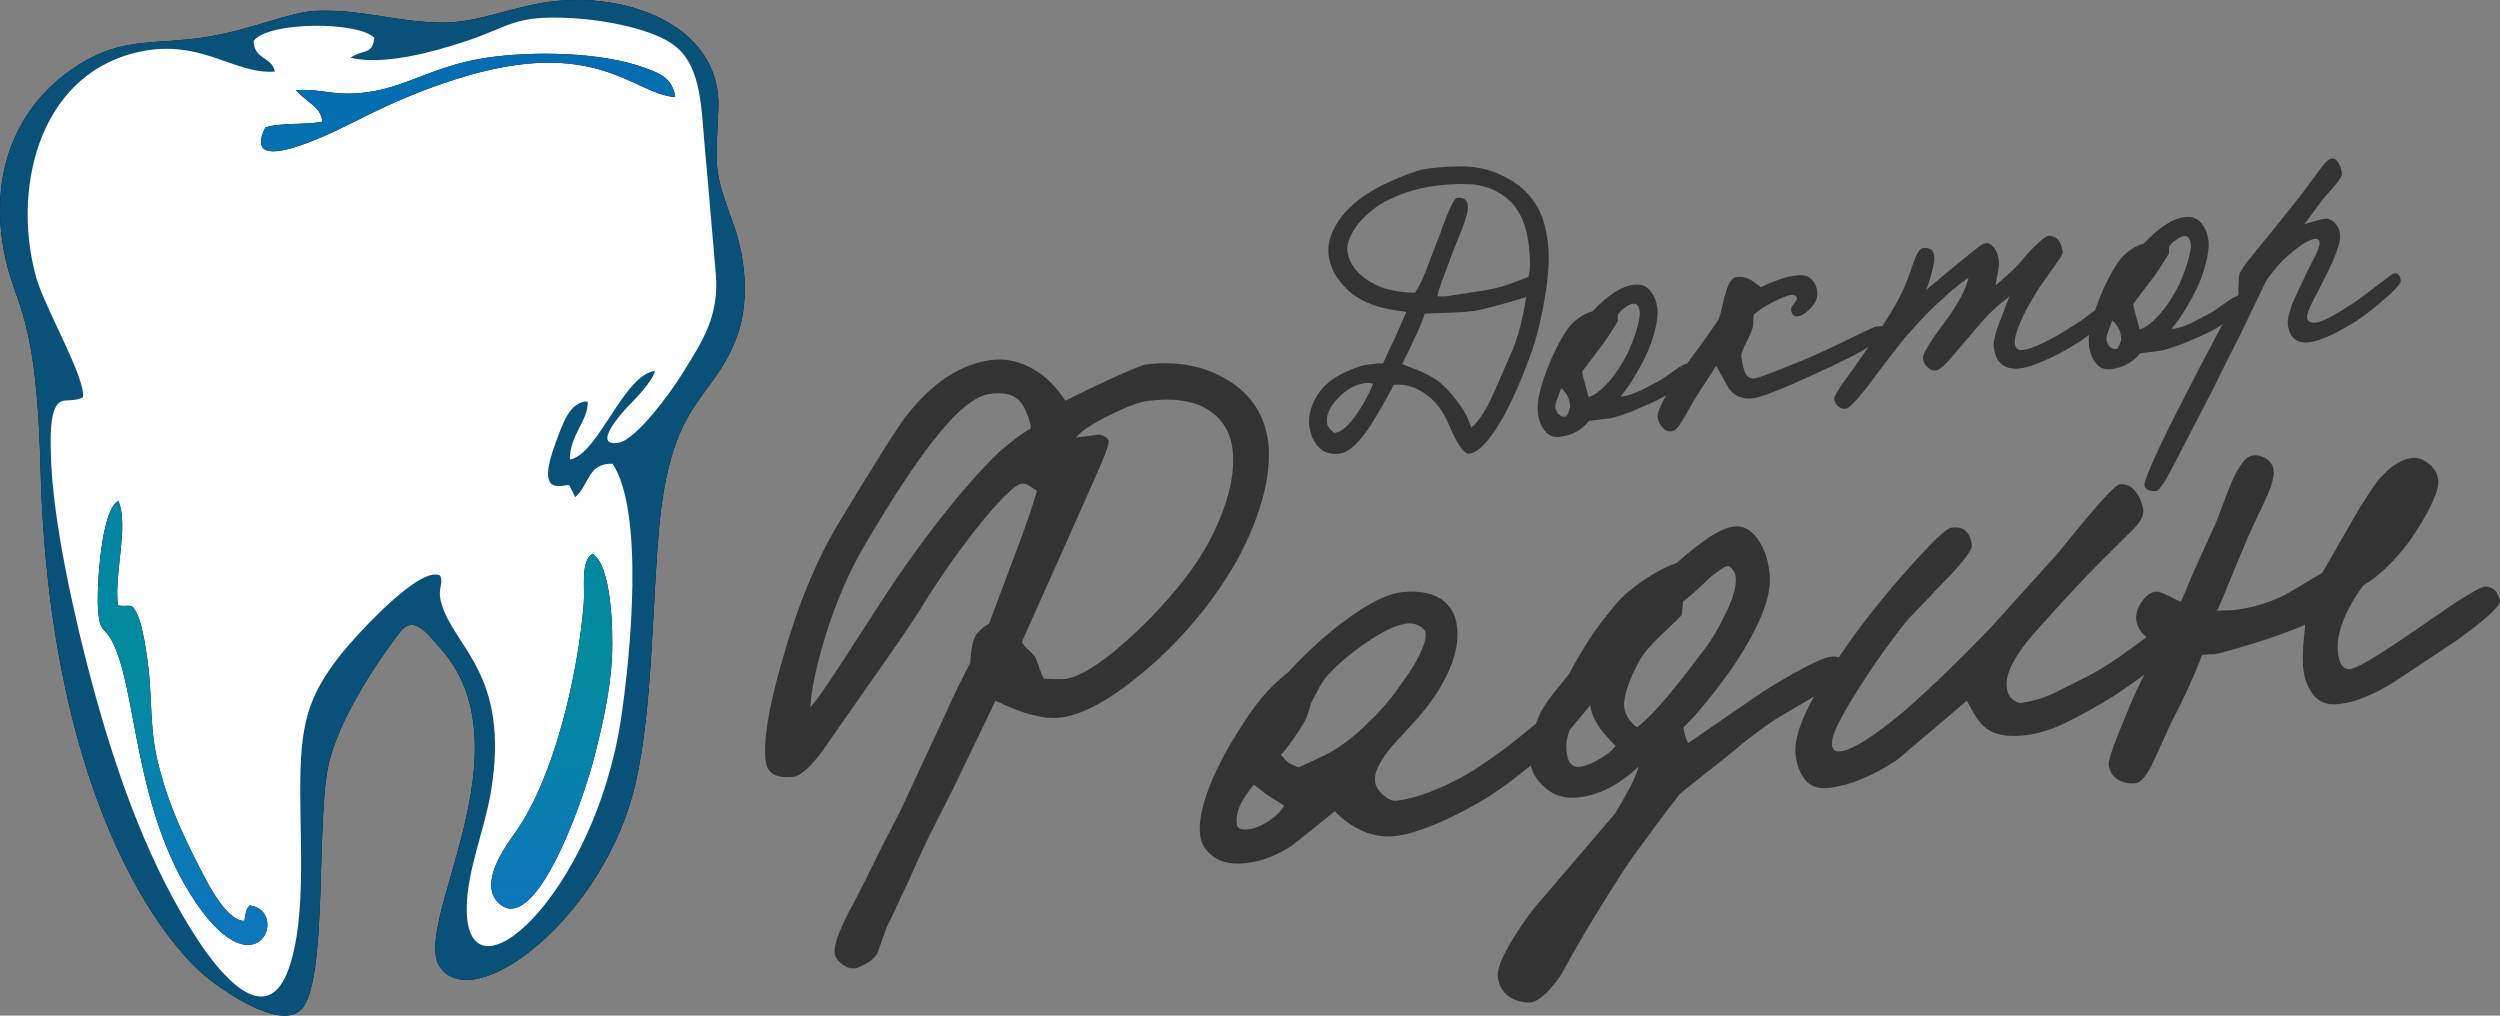
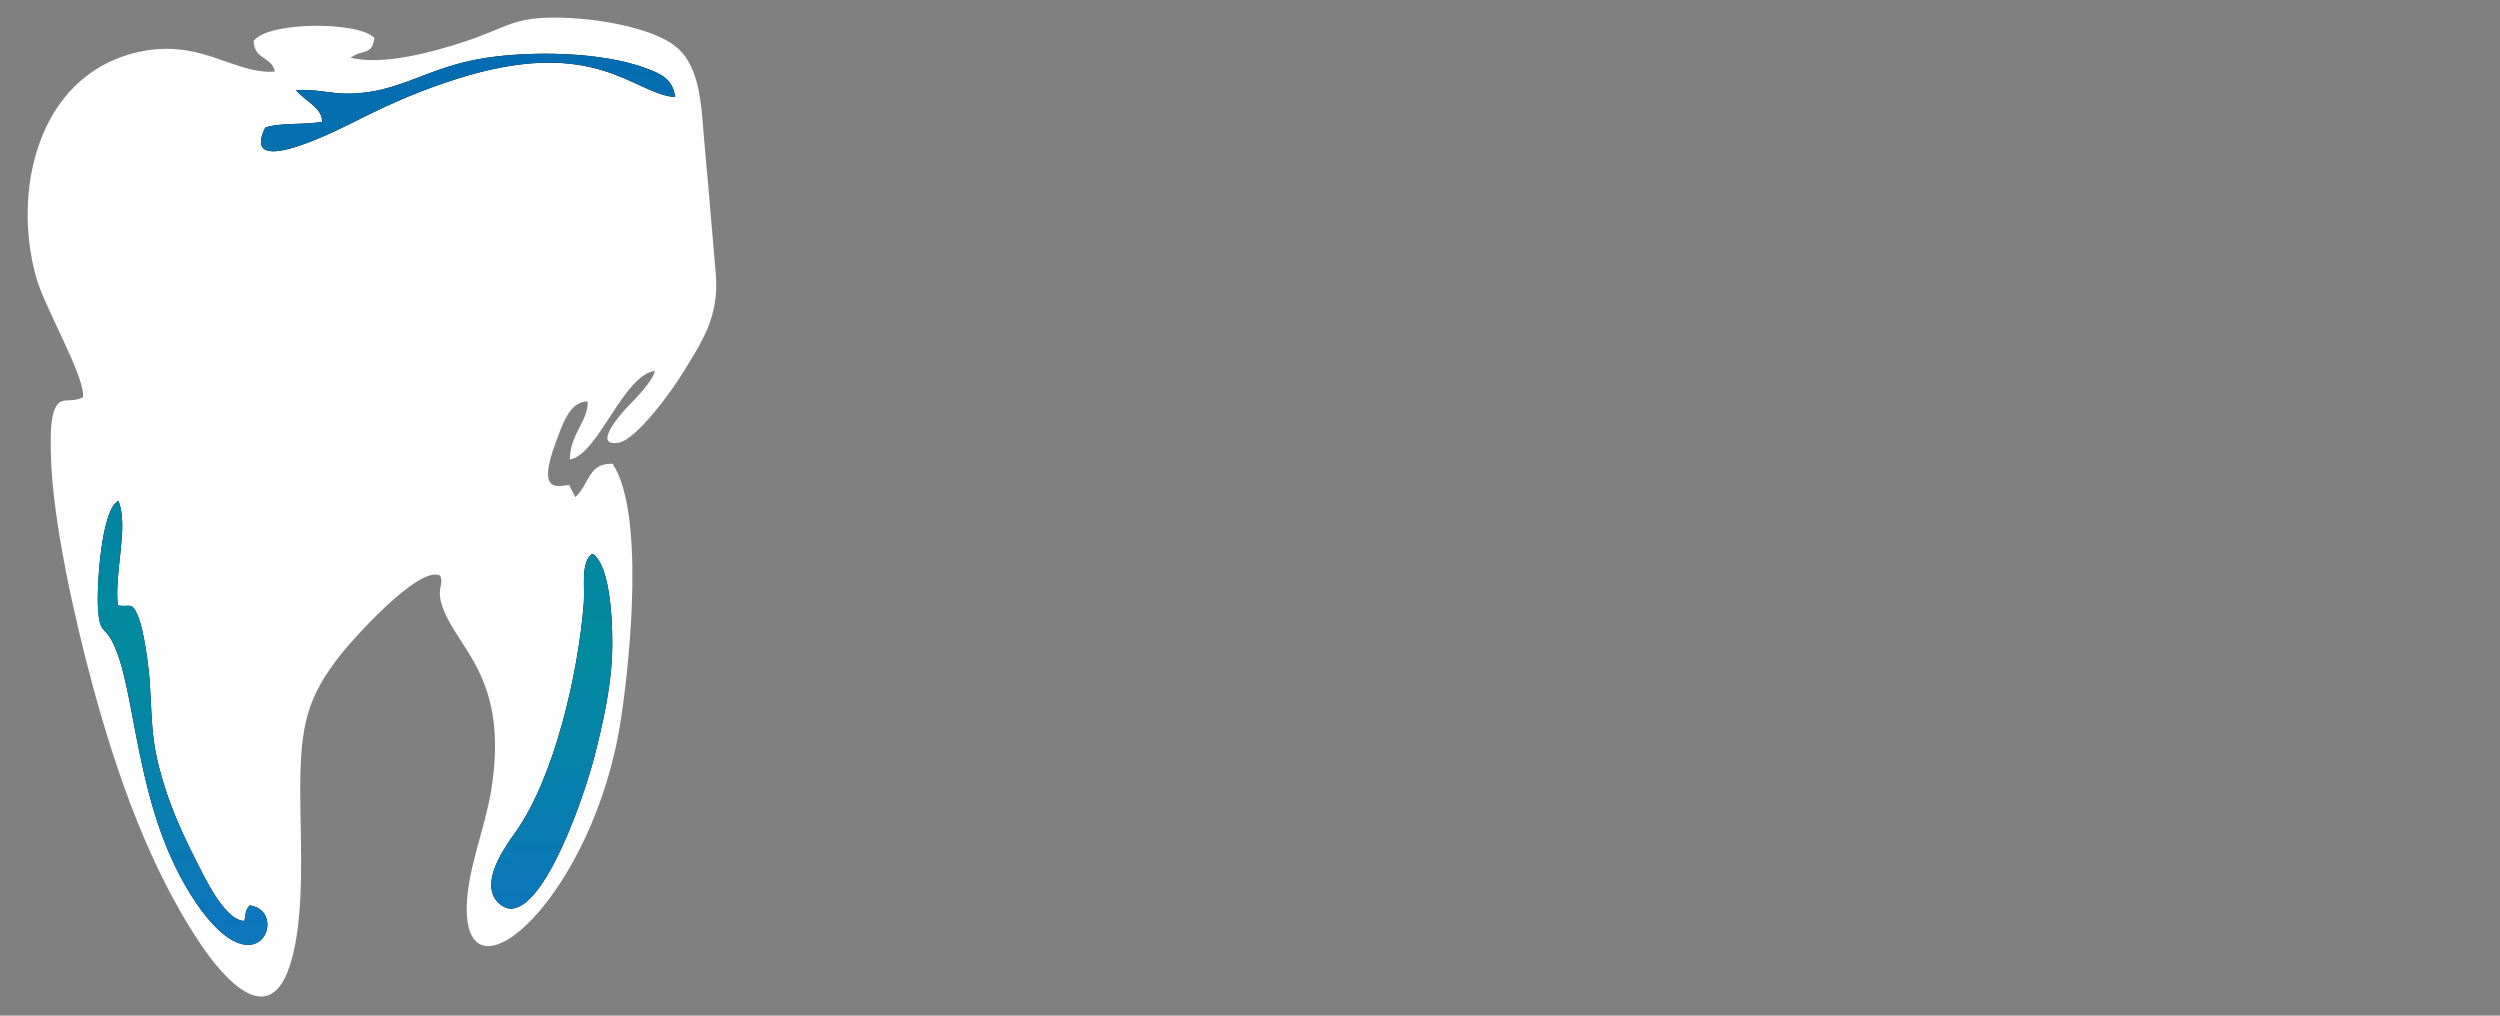
<svg xmlns="http://www.w3.org/2000/svg" xml:space="preserve" width="537.833mm" height="218.495mm" style="shape-rendering:geometricPrecision; text-rendering:geometricPrecision; image-rendering:optimizeQuality; fill-rule:evenodd; clip-rule:evenodd" viewBox="0 0 53783.3 21849.5">
  <rect x="0" y="0" width="53783.3" height="21849.5" fill="#808080" stroke="none" />
  <defs>
    <style type="text/css"> .fil2 {fill:none} .fil0 {fill:black} .fil1 {fill:#095178} .fil3 {fill:#FEFEFE} .fil5 {fill:#333333;fill-rule:nonzero} .fil4 {fill:url(#id2)} </style>
    <clipPath id="id0">
-       <path d="M11956.86 22.71c-918.9,91.56 -1639.94,480.35 -2489.96,464.05 -957.44,-18.35 -1739.39,-302.59 -2707.86,-250.87 -526.77,28.14 -1388.53,416.71 -2365.03,568.06 -925.56,143.46 -1638.07,13.94 -2460.78,451.23 -1205.42,640.68 -2134.17,1943.73 -1895.67,3841.77 192.98,1535.85 740.47,1245.72 834.97,4992.87 85.9,3407.3 752.36,6863.65 2292.42,9373.07 359.64,586.03 840.65,1213.89 1319.21,1592.83 305.66,242.05 1537.32,1121.06 1992.3,664.15 585,-587.45 315.77,-4071.94 594.49,-5281.52 217.55,-944.07 973.1,-2107.84 1533.23,-2841.42 303.92,-398.02 626.43,86.64 815.07,287.45 2056.67,2189.33 -593.22,6010.5 47.8,6923.55 741.24,1055.83 3571.24,-1087.07 4217.43,-4007.36 350.5,-1584.02 341.5,-3646.08 487.42,-5355.26 243.67,-2854.58 1123.35,-2775.57 1660.91,-4148.19 295.13,-753.56 220.55,-1714.15 -56.06,-2477.53 -430.09,-1186.9 -380.1,-1139.78 -323.07,-2481.76 72.02,-1694.81 -1785.87,-2485.58 -3496.82,-2315.12z" />
-     </clipPath>
+       </clipPath>
    <clipPath id="id1">
      <path d="M6365.94 1942.33c290.27,302.87 532.8,355.18 571.13,675 -378.54,76.97 -896.08,13.73 -1231.17,127.14 -576.77,1184.78 1748.02,-41.49 2085.72,-210.06 659.96,-329.46 1273.45,-595.56 2027.21,-835.03 2996.18,-951.95 3805.79,325.41 4707.36,389.68 -56.81,-383.44 -283.32,-493.26 -646.07,-626.41 -958.98,-352.02 -2452.15,-366.08 -3427.15,-217.35 -1278.72,195.09 -1851.15,762.77 -2963.06,768.91 -413.25,2.26 -724.6,-110.44 -1123.97,-71.88zm6378.94 9971.49c-257.76,157.56 -158.72,728.79 -186.67,1075.44 -121.04,1501.47 -626.15,3729.38 -1468.09,4914.04 -216.88,305.16 -652.16,909.68 -483.31,1350.15 50.05,130.52 209.42,288.04 371.37,293.49 742.59,24.99 1577.65,-2368.92 1810.22,-3272.87 174.91,-679.79 351.25,-1463.7 379.03,-2174.67 23.01,-588.1 -16.14,-1935.43 -422.55,-2185.58zm-7376.1 7564.5c-111.11,142.26 -66.75,159.12 -112.41,333.45 -424.23,-2.48 -866.25,-961.06 -1039.03,-1299.72 -266.73,-522.73 -521.77,-1076.24 -706.26,-1689.37 -258.68,-859.82 -231.3,-1189.71 -285.99,-2102.59 -19.98,-333.41 -123.72,-1185.05 -270.8,-1499.09 -132.76,-283.48 -146.53,-150.74 -418.88,-195.66 -82.45,-701.06 239.67,-1704.97 11.63,-2249.19 -371.15,182.14 -470.58,1855.96 -437.94,2334.58 34.04,499.2 130.88,367.91 292.47,664.15 559.07,1024.87 456.58,3663.7 1827.72,5664.13 1317.21,1921.71 2003.22,144.64 1139.49,39.31z" />
    </clipPath>
    <linearGradient id="id2" gradientUnits="userSpaceOnUse" x1="8699.5" y1="22858.84" x2="8194" y2="-1405.54">
      <stop offset="0" style="stop-opacity:1; stop-color:#1583C0" />
      <stop offset="0.133" style="stop-opacity:1; stop-color:#0D75BB" />
      <stop offset="0.361" style="stop-opacity:1; stop-color:#028B9E" />
      <stop offset="1" style="stop-opacity:1; stop-color:#0566B5" />
    </linearGradient>
  </defs>
  <g id="Слой_x0020_1">
    <g id="_2072099840320">
      <g>
-         <path class="fil0" d="M11956.86 22.71c-918.9,91.56 -1639.94,480.35 -2489.96,464.05 -957.44,-18.35 -1739.39,-302.59 -2707.86,-250.87 -526.77,28.14 -1388.53,416.71 -2365.03,568.06 -925.56,143.46 -1638.07,13.94 -2460.78,451.23 -1205.42,640.68 -2134.17,1943.73 -1895.67,3841.77 192.98,1535.85 740.47,1245.72 834.97,4992.87 85.9,3407.3 752.36,6863.65 2292.42,9373.07 359.64,586.03 840.65,1213.89 1319.21,1592.83 305.66,242.05 1537.32,1121.06 1992.3,664.15 585,-587.45 315.77,-4071.94 594.49,-5281.52 217.55,-944.07 973.1,-2107.84 1533.23,-2841.42 303.92,-398.02 626.43,86.64 815.07,287.45 2056.67,2189.33 -593.22,6010.5 47.8,6923.55 741.24,1055.83 3571.24,-1087.07 4217.43,-4007.36 350.5,-1584.02 341.5,-3646.08 487.42,-5355.26 243.67,-2854.58 1123.35,-2775.57 1660.91,-4148.19 295.13,-753.56 220.55,-1714.15 -56.06,-2477.53 -430.09,-1186.9 -380.1,-1139.78 -323.07,-2481.76 72.02,-1694.81 -1785.87,-2485.58 -3496.82,-2315.12z" />
+         <path class="fil0" d="M11956.86 22.71z" />
        <g style="clip-path:url(#id0)">
          <g>
            <circle class="fil1" cx="8446.77" cy="10726.66" r="12134.84" />
          </g>
        </g>
-         <path class="fil2" d="M11956.86 22.71c-918.9,91.56 -1639.94,480.35 -2489.96,464.05 -957.44,-18.35 -1739.39,-302.59 -2707.86,-250.87 -526.77,28.14 -1388.53,416.71 -2365.03,568.06 -925.56,143.46 -1638.07,13.94 -2460.78,451.23 -1205.42,640.68 -2134.17,1943.73 -1895.67,3841.77 192.98,1535.85 740.47,1245.72 834.97,4992.87 85.9,3407.3 752.36,6863.65 2292.42,9373.07 359.64,586.03 840.65,1213.89 1319.21,1592.83 305.66,242.05 1537.32,1121.06 1992.3,664.15 585,-587.45 315.77,-4071.94 594.49,-5281.52 217.55,-944.07 973.1,-2107.84 1533.23,-2841.42 303.92,-398.02 626.43,86.64 815.07,287.45 2056.67,2189.33 -593.22,6010.5 47.8,6923.55 741.24,1055.83 3571.24,-1087.07 4217.43,-4007.36 350.5,-1584.02 341.5,-3646.08 487.42,-5355.26 243.67,-2854.58 1123.35,-2775.57 1660.91,-4148.19 295.13,-753.56 220.55,-1714.15 -56.06,-2477.53 -430.09,-1186.9 -380.1,-1139.78 -323.07,-2481.76 72.02,-1694.81 -1785.87,-2485.58 -3496.82,-2315.12z" />
        <path class="fil3" d="M7540.67 1241.06c269.83,-188.85 466.7,-43.96 513.19,-425.23 -332.86,-357.82 -2282.53,-359.37 -2597.41,64.46 10.06,410.97 390,329.44 456.36,659.7 -899.86,68.32 -1627.92,-766.05 -3048.96,-393.35 -2047.74,537.09 -2608.37,2949.02 -2084.22,4826.2 180.59,646.8 1062.83,2149.67 1004.91,2574.54 -301.26,148.32 -503.26,-66.11 -627.65,309.17 -79.9,241.12 -68.2,651.72 -62.38,922.81 30.56,1425.62 530.4,3601.22 888.89,4930.72 557.48,2067.44 1263.46,3979.59 2280.4,5523.91 382.23,580.47 1483.23,2072.43 1976.62,522.52 327.27,-1028 222.3,-2553.19 218.62,-3694.31 -4.78,-1471.24 146.59,-2066.77 889.75,-3003.84 224.72,-283.34 1660.78,-1904.24 2119.5,-1676.55 82.11,192.35 -66.29,259.25 25.8,591.09 264.86,954.27 1486.57,1524.38 1069.87,4047.04 -135.61,821 -509.59,1690.93 -522.83,2487.63 -37.11,2230.94 2748.98,-234.46 3321.8,-4062.15 202.97,-1356.3 500.96,-4428.41 -183.44,-5468.7 -535.93,-12.8 -480.86,420.47 -804.13,717.64l-130.91 -258.78c-178.37,-3.93 -729.05,252.66 -286.04,-922.95 138.25,-366.9 288.69,-875.65 683.64,-877.12 21.06,415.31 -381.97,702.55 -382.99,1251.2 616.5,-111.54 1148.39,-1816.36 1827.84,-1907.25 -29.5,211.45 -464.74,651.44 -591.66,778.74 -73.92,74.16 -789.28,858.66 -193.63,767.25 388.22,-59.58 1152.86,-1118.83 1385.17,-1500.17 391.31,-642.34 796.91,-1195.12 710.52,-2151.57 -79.65,-881.87 -144.31,-1743.85 -227.79,-2620.41 -84.17,-883.69 -64.09,-1781.84 -625.42,-2246.46 -466.33,-385.98 -1552.23,-580.83 -2247.59,-617.17 -1256.79,-65.68 -1287.13,170.99 -2296.14,503.8 -651.1,214.74 -1747.88,524.67 -2459.69,347.59z" />
        <path class="fil0" d="M6365.94 1942.33c290.27,302.87 532.8,355.18 571.13,675 -378.54,76.97 -896.08,13.73 -1231.17,127.14 -576.77,1184.78 1748.02,-41.49 2085.72,-210.06 659.96,-329.46 1273.45,-595.56 2027.21,-835.03 2996.18,-951.95 3805.79,325.41 4707.36,389.68 -56.81,-383.44 -283.32,-493.26 -646.07,-626.41 -958.98,-352.02 -2452.15,-366.08 -3427.15,-217.35 -1278.72,195.09 -1851.15,762.77 -2963.06,768.91 -413.25,2.26 -724.6,-110.44 -1123.97,-71.88zm6378.94 9971.49c-257.76,157.56 -158.72,728.79 -186.67,1075.44 -121.04,1501.47 -626.15,3729.38 -1468.09,4914.04 -216.88,305.16 -652.16,909.68 -483.31,1350.15 50.05,130.52 209.42,288.04 371.37,293.49 742.59,24.99 1577.65,-2368.92 1810.22,-3272.87 174.91,-679.79 351.25,-1463.7 379.03,-2174.67 23.01,-588.1 -16.14,-1935.43 -422.55,-2185.58zm-7376.1 7564.5c-111.11,142.26 -66.75,159.12 -112.41,333.45 -424.23,-2.48 -866.25,-961.06 -1039.03,-1299.72 -266.73,-522.73 -521.77,-1076.24 -706.26,-1689.37 -258.68,-859.82 -231.3,-1189.71 -285.99,-2102.59 -19.98,-333.41 -123.72,-1185.05 -270.8,-1499.09 -132.76,-283.48 -146.53,-150.74 -418.88,-195.66 -82.45,-701.06 239.67,-1704.97 11.63,-2249.19 -371.15,182.14 -470.58,1855.96 -437.94,2334.58 34.04,499.2 130.88,367.91 292.47,664.15 559.07,1024.87 456.58,3663.7 1827.72,5664.13 1317.21,1921.71 2003.22,144.64 1139.49,39.31z" />
        <g style="clip-path:url(#id1)">
          <g>
            <circle class="fil4" cx="8446.77" cy="10726.66" r="12134.84" />
          </g>
        </g>
        <path class="fil2" d="M6365.94 1942.33c290.27,302.87 532.8,355.18 571.13,675 -378.54,76.97 -896.08,13.73 -1231.17,127.14 -576.77,1184.78 1748.02,-41.49 2085.72,-210.06 659.96,-329.46 1273.45,-595.56 2027.21,-835.03 2996.18,-951.95 3805.79,325.41 4707.36,389.68 -56.81,-383.44 -283.32,-493.26 -646.07,-626.41 -958.98,-352.02 -2452.15,-366.08 -3427.15,-217.35 -1278.72,195.09 -1851.15,762.77 -2963.06,768.91 -413.25,2.26 -724.6,-110.44 -1123.97,-71.88zm6378.94 9971.49c-257.76,157.56 -158.72,728.79 -186.67,1075.44 -121.04,1501.47 -626.15,3729.38 -1468.09,4914.04 -216.88,305.16 -652.16,909.68 -483.31,1350.15 50.05,130.52 209.42,288.04 371.37,293.49 742.59,24.99 1577.65,-2368.92 1810.22,-3272.87 174.91,-679.79 351.25,-1463.7 379.03,-2174.67 23.01,-588.1 -16.14,-1935.43 -422.55,-2185.58zm-7376.1 7564.5c-111.11,142.26 -66.75,159.12 -112.41,333.45 -424.23,-2.48 -866.25,-961.06 -1039.03,-1299.72 -266.73,-522.73 -521.77,-1076.24 -706.26,-1689.37 -258.68,-859.82 -231.3,-1189.71 -285.99,-2102.59 -19.98,-333.41 -123.72,-1185.05 -270.8,-1499.09 -132.76,-283.48 -146.53,-150.74 -418.88,-195.66 -82.45,-701.06 239.67,-1704.97 11.63,-2249.19 -371.15,182.14 -470.58,1855.96 -437.94,2334.58 34.04,499.2 130.88,367.91 292.47,664.15 559.07,1024.87 456.58,3663.7 1827.72,5664.13 1317.21,1921.71 2003.22,144.64 1139.49,39.31z" />
      </g>
-       <path class="fil5" d="M27286.45 9533.9c35.38,373.62 -9.13,780.67 -133.54,1221.15 -124.39,440.46 -309.22,880.49 -554.45,1320.06 -245.25,439.57 -546.7,870.28 -904.35,1292.16 -357.66,421.87 -746.25,805.54 -1165.78,1151.02 -677.2,555.6 -1248.52,861.98 -1713.94,919.12 -351.66,43.18 -818,-78.04 -1399.01,-363.66 -141.54,300.85 -271.06,571.34 -388.55,811.49 -117.51,240.16 -226.24,466.11 -326.23,677.87 -99.99,211.75 -198.66,412.85 -296.01,603.28 -97.36,190.43 -196.66,386.35 -297.91,587.77 -119.41,224.64 -306.4,625.55 -561,1202.75 -109.05,223.37 -200.6,418.34 -274.64,584.92 -74.04,166.57 -137,295.04 -188.91,385.39l-210.67 592.81c-62.24,91.64 -147.72,165.12 -256.4,220.46 -108.7,55.34 -178.56,84.92 -209.59,88.73 -103.42,12.7 -201.59,-17.24 -294.49,-89.83 -92.91,-72.58 -144.44,-150.24 -154.6,-232.98 -12.7,-103.44 19.28,-249.1 95.95,-436.99 76.67,-187.89 170.81,-383.18 282.4,-585.87 42.83,-78.74 112.92,-213.34 210.28,-403.77 97.35,-190.43 221.34,-441.88 371.95,-754.34l457.56 -890.84 971.99 -2087.88c81.85,-188.53 166.91,-372.2 255.19,-551.03 88.28,-178.81 179.15,-357.95 272.6,-537.41 13.62,-316.64 61.57,-524.62 143.87,-623.98 82.29,-99.33 168.06,-170.24 257.35,-212.69l557.73 -1485.83c135.19,-352.57 241.16,-643.79 317.93,-873.69 76.75,-229.9 129.47,-399.11 158.14,-507.61 -56.79,-35.03 -113.59,-70.05 -170.38,-105.07 -56.79,-35.02 -111.05,-49.37 -162.77,-43.01 -124.11,15.24 -387.68,262.83 -790.69,742.76 -191.81,233.53 -388.83,488.7 -591.07,765.5 -202.23,276.8 -409.05,580.41 -620.45,910.83 -121.95,203.96 -256.18,414.67 -402.71,632.14 -146.52,217.47 -300.18,441.06 -460.95,670.78l-844.06 1206.02 -575.69 826.6c-261.84,347.12 -465.16,529.57 -609.96,547.34 -372.35,45.72 -575.03,-65.88 -608.05,-334.8 -54.61,-444.74 65.9,-1173.45 361.51,-2186.15 328.28,-1174.18 741.46,-2169.8 1239.58,-2986.88 767.94,-1270.17 1242.64,-2021.37 1424.1,-2253.63 562.53,-720 1174.75,-1120.63 1836.71,-1201.91 310.27,-38.1 612.57,29.77 906.89,203.61 236.25,128.47 463.25,352.57 680.99,672.31 157.86,-82.39 340.96,-173.11 549.26,-272.18 208.31,-99.06 441.85,-206.48 700.6,-322.25 269.1,-117.02 429.5,-178.71 481.23,-185.07 672.29,-82.54 1258.19,29.25 1757.73,335.37 509.88,304.86 801.65,757.22 875.31,1357.11zm-771.91 126.28c-45.72,-372.35 -222.17,-655.15 -529.38,-848.4 -307.2,-193.26 -740.05,-255.6 -1298.56,-187.02 -165.49,20.32 -436.49,121.84 -813.01,304.55 -385.6,194.33 -628.31,355.37 -728.1,483.12l434.4 -53.35c50.44,-16.69 109.23,-8.17 176.37,25.59 67.14,33.75 98.71,77.12 94.72,130.1 -9.25,95.62 -108.7,354.57 -298.33,776.8l-555.28 1249.3 -1013.1 2266.16c28.3,59.52 74.71,116.81 139.21,171.88 64.5,55.08 109.64,102.02 135.41,140.86 25.76,38.84 55.66,111.28 89.67,217.34 34.03,106.06 71,193.39 110.92,261.98 52.99,3.99 113.72,7.03 182.22,9.12 68.5,2.09 155.1,1.96 259.8,-0.4 310.29,-38.1 735.43,-295.03 1275.46,-770.79 208.49,-183.09 408.27,-372.97 599.35,-569.66 191.07,-196.7 377.98,-405.99 560.71,-627.91 430.24,-514.78 751.97,-1058.23 965.19,-1630.35 189.81,-506.25 260.59,-955.89 212.33,-1348.92zm-4338.01 -443.76c2.72,-63.32 -26.45,-172.6 -87.5,-327.83 -61.06,-155.25 -137.4,-263.98 -229.03,-326.22 -116.13,-90.73 -303.49,-120.22 -562.06,-88.47 -320.63,39.37 -725.91,372.6 -1215.86,999.69 -408.27,522.58 -886.15,1247.93 -1433.62,2176.06 -374.9,623.47 -681.48,1333.04 -919.74,2128.7 -178.39,599.35 -277.01,1078.65 -295.89,1437.94 130.82,-131.56 482.22,-647.16 1054.19,-1546.79 167.31,-262.01 315.15,-490.14 443.53,-684.39 128.38,-194.24 241.21,-365.58 338.47,-514.01 828.54,-1204.11 1576.33,-2125.33 2243.37,-2763.67 85.48,-73.49 192.94,-160.18 322.41,-260.06 129.46,-99.9 243.37,-176.87 341.73,-230.95zm11513.93 6428.9c11.43,93.09 -210.13,340.77 -664.68,743.05 -466.17,393.2 -890.78,697.3 -1273.83,912.32 -304.12,173.83 -611.1,324.38 -920.93,451.66 -309.84,127.28 -573.36,204.26 -790.56,230.93 -248.23,30.49 -485.98,-3.32 -713.25,-101.4 -227.27,-98.09 -431.18,-241.03 -611.72,-428.84l-903.11 725.07c-330.07,219.01 -655.41,348.19 -976.05,387.56 -310.29,38.1 -551.89,-5.72 -724.82,-131.47 -172.92,-125.76 -270.81,-281.72 -293.67,-467.89 -30.47,-248.23 27.1,-570.26 172.73,-966.1 145.62,-395.84 363.69,-821.57 654.21,-1277.19 166.03,-272.37 331.35,-507.89 495.93,-706.58 164.58,-198.68 356.93,-385.03 577.03,-559.04 426.25,-461.79 851.68,-844.75 1276.28,-1148.85 462.18,-340.21 848.4,-529.37 1158.69,-567.47 279.26,-34.29 524.14,-6.61 734.61,83.03 267.29,124.67 419.98,342.13 458.08,652.43 34.28,279.26 -17.75,582.23 -156.12,908.94 -138.37,326.7 -344.91,653.91 -619.65,981.61 -36.29,46.45 -96.21,114.17 -179.77,203.18 -83.56,88.99 -190.13,204.44 -319.68,346.34 -352.4,379.23 -515.26,677.45 -488.59,894.65 12.7,103.43 71.94,201.14 177.72,293.14 105.78,92 200.06,132.92 282.8,122.77 424.05,-52.07 925.96,-239.69 1505.71,-562.85 156.6,-92.71 348.5,-218.65 575.67,-377.77 227.2,-159.13 488.4,-361.8 783.63,-608.03 238.25,-197.23 383.24,-299.03 434.96,-305.37 72.39,-8.9 143.43,13.87 213.11,68.31 69.68,54.44 114.76,122.39 135.27,203.86zm-3020.08 -2022.92c-6.35,-51.7 -43.72,-99.61 -112.13,-143.7 -68.41,-44.1 -144.62,-66.23 -228.64,-66.42 -221.01,-4.36 -544.46,140.34 -970.33,434.11 -348.22,242.23 -627.93,486.55 -839.15,732.96 -63.51,81.29 -124.8,180.68 -183.86,298.17 -59.07,117.49 -101.58,198.82 -127.53,244.01 -29.94,98.17 -52.4,171.79 -67.36,220.88 -14.98,49.07 -39.34,107.19 -73.09,174.32 -68.77,123.94 -154.7,257.85 -257.77,401.74 -103.07,143.89 -186.99,251.31 -251.77,322.25 73.49,85.48 124.74,139.54 153.78,162.23 29.03,22.68 104.25,58.06 225.63,106.15l551.18 -256.66c227.72,-111.95 455.54,-265.91 683.45,-461.87 76.39,-61.87 149.57,-128.6 219.52,-200.18 69.96,-71.59 137.96,-137.68 204.01,-198.29 64.77,-70.94 140.9,-156.4 228.37,-256.38 87.46,-99.98 171.37,-207.41 251.77,-322.26 80.39,-114.86 158.5,-226.81 234.35,-335.87 75.85,-109.05 139.09,-213.93 189.72,-314.64 127.2,-246.58 183.83,-426.77 169.85,-540.55zm-3415.95 3474.6l-278.7 -217.75c-128.3,152.23 -225.88,298.08 -292.75,437.52 -66.86,139.45 -91.41,281.57 -73.63,426.37 8.89,72.41 76.03,106.16 201.41,101.26 135.73,-6.17 284.16,-58.51 445.29,-157.04 161.13,-98.53 285.8,-216.2 373.99,-353.02l-375.61 -237.34zm12456.7 -2694.87c13.97,113.78 -116.23,250.5 -390.58,410.17l-1116.24 656.76c-279.58,181.31 -625.25,444.22 -1031.85,788.11 -268.02,211.4 -488.12,385.4 -660.33,522.04 -169.61,136.31 -293.92,235.56 -370.31,297.44 -290.33,371.61 -626.07,822.29 -1012.4,1352.67 -186.72,274.9 -348.18,520.45 -481.78,736.33 -136.18,216.19 -252.28,403.69 -348.27,562.45 -236.08,385.95 -471.56,798.07 -711.64,1237.01 -258.04,378.14 -480.14,578.64 -666.31,601.5 -188.71,2.17 -346.63,-44.06 -473.73,-138.69 -127.11,-94.63 -201.46,-229.86 -223.04,-405.69 -10.16,-82.74 10.75,-190.3 62.74,-322.66 51.98,-132.38 123.71,-275.04 215.17,-428.01 91.45,-152.96 195.2,-312.68 311.25,-479.16 116.04,-166.49 238.85,-320.67 368.4,-462.56l1565.36 -1830.03c121.94,-203.96 227.69,-390.16 317.24,-558.65 89.55,-168.47 152.56,-317.94 186.45,-448.09 -411.86,386.53 -836.28,606.62 -1268.1,659.65 -289.6,35.56 -531.16,-29.28 -729.86,-193.85 -198.68,-164.59 -312,-360.66 -339.94,-588.2 -31.75,-258.57 33.58,-581.56 195.99,-968.95 57.17,-133.01 158.33,-292.41 303.5,-478.22l342.14 -419.97c136.28,-258.21 277.05,-501.22 422.3,-729.03 145.26,-227.81 341.65,-488.15 589.16,-781.01 137.37,-163.85 331.94,-332.1 583.7,-504.74 251.77,-172.65 493.42,-299.44 724.96,-380.36 132.1,-121.21 248.64,-219.52 349.63,-294.9 100.98,-75.4 175.42,-131.78 223.32,-169.16 260.21,-189.43 478.23,-294.94 654.06,-316.53 191.35,-23.49 359.19,60.89 500.94,253.46 141.76,192.57 229.12,433.81 264.69,723.42 34.29,279.25 -26.2,599.02 -181.43,959.29 -152.66,359.96 -372.9,746.59 -658.16,1159.57 -420.04,576.52 -758.27,985.51 -1012.13,1226.65 16.5,134.46 51.17,245.7 103.97,333.69l1621.95 -1112.54c311.92,-195.79 603.43,-365.44 874.52,-508.96 271.1,-143.53 463.53,-222.27 577.3,-236.24 186.18,-22.86 291.96,69.14 317.36,275.99zm-2372.56 -2007.92c-6.35,-51.72 -31.11,-103.79 -74.3,-156.24 -43.19,-52.44 -84.83,-70.95 -124.93,-55.53 -40.1,15.43 -101.25,51.81 -183.45,109.15 -82.2,57.33 -184.18,145.97 -305.94,265.91 -75.12,72.21 -148.29,138.94 -219.51,200.19 -71.23,61.23 -145.03,122.79 -221.43,184.66l-27.77 286.88c-27.21,34.84 -182,185.08 -464.36,450.72 -216.28,205.04 -367.26,386.31 -452.91,543.81 -197.24,360.19 -306.49,667.56 -327.73,922.14 2.36,104.7 29.94,201.05 82.74,289.06 52.8,88.01 119.21,158.59 199.23,211.77 67.32,-50.27 140.82,-114.41 220.47,-192.44 79.66,-78.02 170.34,-173.14 272.05,-285.37 101.72,-112.23 223.19,-255.75 364.47,-430.58 141.26,-174.84 306.52,-389.35 495.79,-643.57 200.87,-245.13 380.52,-534.91 538.93,-869.33 177.84,-347.3 254.05,-624.38 228.65,-831.23zm-2580.08 3655.42c-47.73,-46.63 -111.23,-114.96 -190.52,-204.96 -79.3,-90 -125.38,-144.71 -138.27,-164.13 -127.56,-183.81 -200.86,-353.29 -219.9,-508.43l-434.15 525.75c-49.35,111.04 -75.44,219.24 -78.26,324.57 -2.82,105.34 4.76,188.4 22.72,249.18 28.12,143.53 100.34,218.66 216.65,225.38 40.06,5.58 99.22,-4.31 174.88,-29.34 75.67,-25.05 152.96,-58.16 231.9,-99.35 76.35,-40.87 154.33,-89.81 231.36,-146.52 77.03,-56.7 138.22,-114.09 183.59,-172.15zm12387.83 -2528.92c10.16,82.74 -164.77,282.7 -524.78,599.87 -180.01,158.59 -366.44,307.47 -559.34,446.64 -192.89,139.17 -386.42,273.17 -580.57,402 -410.27,249.85 -761.61,445.22 -1054.03,586.12 -292.42,140.88 -573.09,227.85 -842,260.86 -403.37,49.53 -699.24,-8.63 -887.58,-174.49 -104.51,-81.65 -232.71,-270.64 -384.57,-566.96l-1497.58 1270.51c-524.23,347.84 -1008.71,549.06 -1453.46,603.67 -237.88,29.21 -412.9,-28.04 -524.71,-169.18 -111.83,-141.12 -180.59,-316.4 -206.62,-528.44 -40.64,-330.97 112.88,-790.77 460.56,-1379.4 140.09,-227.18 303.17,-480.81 489.26,-760.87 186.09,-280.07 406.15,-582.69 660.2,-907.84 308.47,-394.84 652.52,-799.3 1032.14,-1213.37 379.6,-414.07 615.95,-626.82 709.05,-638.25 144.79,-17.77 250.39,8.63 316.81,79.22 66.41,70.58 107.23,167.93 122.47,292.04 13.97,113.78 -217.39,409.91 -694.08,888.39 -185.27,201.23 -343.32,367.62 -474.15,499.17 -130.84,131.55 -228.01,237.97 -291.52,319.26 -154.24,197.42 -309.8,405.5 -466.66,624.24 -156.88,218.74 -318.96,459.12 -486.27,721.13 -404.66,637.62 -602.63,1034.65 -593.93,1191.05 -13.24,148.61 47.36,214.67 181.82,198.16 258.58,-31.75 711.58,-318.35 1359.33,-857.21 265.48,-232.07 548.46,-492.54 849.27,-778.83 300.49,-288.86 623.03,-611.93 967.95,-966.62l1469.59 -1626.67 643.76 -785.09c403.33,-477.35 641.04,-721.76 713.45,-730.65 134.46,-16.51 248.41,35.12 341.86,154.87 93.44,119.77 149.06,252.05 166.83,396.85 13.98,113.77 -53.53,248.05 -202.51,402.82 -243.52,239.88 -472.79,467.51 -687.81,682.89 -215.03,215.38 -415.18,423.69 -600.44,624.92 -158.06,166.39 -310.93,332.14 -458.65,497.26 -147.7,165.13 -295.41,330.24 -443.11,495.36 -393.96,468.33 -575.05,831.78 -543.3,1090.35 3.61,115.04 40.91,204.95 111.85,269.73 70.96,64.79 137.45,93.36 199.52,85.74 227.54,-27.94 450.64,-92.08 669.29,-192.41l756.94 -376.41c266.56,-137.73 568.46,-329.65 905.7,-575.78 337.24,-246.14 668.99,-494.22 995.24,-744.26 196.52,-24.13 308.11,72.41 334.78,289.61zm6631.99 -625.33c43.72,99.62 -199.16,344.67 -728.65,735.15 -76.39,61.87 -182.55,137.89 -318.46,228.08 -135.91,90.18 -300.94,199.68 -495.1,328.51 -252.41,167.47 -456.28,302.74 -611.6,405.8 -155.33,103.07 -262.75,168.75 -322.27,197.06 -353.3,200.86 -674.75,319.07 -964.35,354.63 -248.22,30.48 -434.22,-30.68 -557.97,-183.47 -123.75,-152.78 -198.32,-332.6 -223.72,-539.46 -17.77,-144.8 -20.99,-299.26 -9.64,-463.39 11.34,-164.12 26.9,-336.64 46.68,-517.55 -489.01,207.03 -1084.01,406.07 -1784.97,597.12 -50.45,16.69 -117.04,30.12 -199.78,40.28 -32.3,-6.53 -110.51,-2.18 -234.63,13.07 -174.2,462.34 -397.58,951.71 -670.14,1468.12l-372.08 817.36c-141.55,300.84 -269.2,458.26 -382.97,472.22 -144.81,17.79 -274.01,-8.35 -387.59,-78.4 -113.59,-70.04 -179.27,-177.46 -197.05,-322.26 -11.43,-93.09 125.12,-477.32 409.66,-1152.68 274.19,-674.1 519.43,-1113.67 735.73,-1318.7l-350.29 -287.71c-116.13,-90.72 -183.71,-213.66 -202.76,-368.81 -6.35,-51.71 1.85,-113.08 24.63,-184.12 22.77,-71.04 56.52,-138.18 101.25,-201.42 44.74,-63.23 96.22,-114.18 154.48,-152.83 58.24,-38.64 119.02,-56.6 182.35,-53.89 64.6,13.07 150.16,47.19 256.68,102.35 106.51,55.17 187.52,95.1 243.05,119.77l280.63 -664.39 409.1 -900.63c35.03,-56.8 135.1,-310.56 300.24,-761.29 197.61,-528.21 379.17,-802.47 544.65,-822.79 134.46,-16.51 248.78,16.7 342.95,99.63 94.17,82.92 133.37,188.34 117.57,316.27 -14.52,138.27 -80.2,330.07 -197.07,575.39 -116.86,245.33 -229.19,484.84 -336.98,718.55l-292.34 697.32c-201.42,497.18 -331.35,807.09 -389.78,929.76l376.15 -14.69c372.35,-45.71 731.91,-152.86 1078.67,-321.42l807.57 -477.12 778.47 -1355.43c114.14,-182 213.35,-335.92 297.63,-461.76 84.29,-125.84 164,-224.86 239.12,-297.08 204.69,-214.11 410.46,-333.87 617.32,-359.27 113.77,-13.96 231.62,26.69 353.56,121.95 121.94,95.26 191.16,210.13 207.67,344.58 13.97,113.78 -26.77,273.63 -122.22,479.59 -95.45,205.95 -209.32,411.53 -341.61,616.75 -158.23,250.41 -342.27,482.98 -552.12,697.72 -209.87,214.75 -407.98,375.56 -594.33,482.43 -189.26,254.22 -333.93,508.2 -434.01,761.96 -100.07,253.77 -137.41,484.08 -112.01,690.94 30.47,248.22 118.11,363.45 262.91,345.67 62.06,-7.62 171.71,-55.2 328.94,-142.75 157.23,-87.54 337.78,-198.96 541.64,-334.23 203.87,-135.26 421.99,-282.78 654.34,-442.55 232.36,-159.77 459.86,-316.31 682.5,-469.64 398.67,-258.92 629.65,-387.02 692.99,-384.29 104.69,-2.36 188.62,39.83 251.76,126.57l65.6 149.42z" />
-       <path class="fil5" d="M33302.24 5252.55c32.08,261.34 15.55,606.73 -49.26,1039.12 -33.12,210.39 -72.39,418.58 -118.02,623.13 -45.44,206.01 -101.4,410.35 -170.79,613.41 -218.52,620.73 -442.06,1128.6 -669.52,1520.54 -262.97,450.82 -493.17,688.34 -690.62,712.59 -103.08,12.66 -245.97,-190.85 -427.21,-610.71 -107.4,-250.61 -237.25,-443.93 -389.34,-578.52 -105.75,-93.12 -214.82,-165.21 -327.19,-216.25 -160.24,-68.75 -319.48,-93.41 -476.28,-74.16 -91.08,170.35 -175.42,323.65 -253,459.92 -77.58,136.26 -150.97,258.75 -218.7,367.27 -256.52,407.3 -489.22,624.5 -698.28,650.18 -190.19,23.35 -340.49,-24.51 -449.45,-143.77 -108.96,-119.26 -174.14,-266 -195.52,-440.21 -20.69,-168.41 7.08,-338.34 83.3,-509.82 76.21,-171.46 181.2,-312.57 313.51,-423.13 69.08,-61.53 145.04,-115.07 227.87,-160.61 82.83,-45.54 162.02,-84.74 237.57,-117.59 75.54,-32.86 145.99,-59.19 211.36,-79.01 65.34,-19.81 115.45,-31.85 150.29,-36.13 103.08,-12.66 178.58,-21.93 225.03,-27.63 46.46,-5.71 90.73,-5.25 132.81,1.37l244.98 -525.24 262.18 -589.25c-177.76,-19.44 -346.24,-47.38 -504,-84.01 -156.31,-36.81 -307.51,-91.93 -452.48,-168.45 -176.15,-90.37 -332.44,-222.98 -471.58,-396 -139.32,-174.48 -221.81,-366.24 -247.3,-573.86 -20.68,-168.4 11.09,-341.79 94.93,-523.03 125.42,-274.77 344.22,-521.22 658.94,-742.6 70.5,-49.92 159.52,-105.06 267.06,-165.42 106.08,-60.19 235.58,-121.77 386.67,-187.48 318.9,-139.37 555.28,-218.5 712.08,-237.76 439.9,-54.01 786.45,-64.14 1038.2,-30.21 244.49,34.83 478.36,115.17 700.15,241.21 302.82,161.76 527.29,393.58 676.12,693.62 87.41,183.79 145.2,390.38 173.72,622.68l11.77 95.81zm-416.54 -7.8c-64.89,-528.46 -277.81,-894.32 -638.78,-1097.58 -184.09,-107.08 -384.62,-167.94 -601.58,-182.56 -216.95,-14.63 -464.8,-4.82 -743.56,29.4 -232.28,28.53 -454.46,79.38 -666.54,152.58 -212.06,73.2 -400.21,161.15 -564.45,263.83 -234.03,158.42 -410.39,330.4 -529.09,515.92 -118.69,185.53 -170.19,342.17 -154.5,469.93 19.25,156.79 83.71,297.72 193.38,422.78 109.67,125.07 248.97,227.33 417.89,306.81 119.6,61.94 260.65,106.52 423.16,133.72 162.5,27.21 302.53,39.49 420.11,36.84 50.23,-71 97.4,-154.9 141.52,-251.69 44.11,-96.79 88.44,-203.91 132.96,-321.38 66.43,-179.11 120.99,-322.87 163.68,-431.27 42.69,-108.4 73.16,-184.35 91.39,-227.85 55.53,-171.88 122.32,-348.08 200.37,-528.61 78.04,-180.54 134.49,-272.93 169.33,-277.21 162.6,-19.97 241.92,49.87 237.94,209.52 4.89,87.82 -49.21,271.31 -162.31,550.46l-182.78 455.72 -119.37 324.12c-98.52,253.79 -163.53,444.51 -195.01,572.17 60.21,10.3 139.68,9.38 238.4,-2.74 23.23,-2.85 59.35,-8.77 108.36,-17.73 49,-8.97 99.63,-16.65 151.91,-23.07 52.26,-6.42 102.88,-14.11 151.89,-23.07 49.02,-8.97 90.93,-15.6 125.78,-19.88 243.91,-29.94 453.91,-71.93 630.01,-125.98 176.11,-54.04 362.22,-122.58 558.34,-205.61 24.15,-91.39 34.55,-198.77 31.18,-322.15 -3.36,-123.38 -13.23,-251.85 -29.63,-385.42zm-52.22 1147.06c-255.62,78.55 -487.63,145.36 -696.03,200.41 -206.95,54.89 -351.8,87.41 -433.1,97.39 -139.37,17.11 -298.51,29.28 -477.42,36.52 -178.91,7.22 -371.06,14.61 -576.45,22.15 -21.19,67.44 -45.28,135.24 -72.28,203.4 -27,68.16 -56.91,136.68 -89.72,205.55 -32.81,68.86 -74.91,158.04 -125.95,270.41 -51.05,112.37 -117.02,247.21 -197.92,404.51l325.2 128.08c247.98,99.24 435.52,210.32 562.97,336.14 126.73,120.03 247.26,261.44 361.57,424.24 114.3,162.82 192.88,322.64 236.07,482.4 112.69,-90.47 233.88,-255.67 363.75,-494.15 24.06,-44.21 80.01,-164.56 167.89,-361.03 86.43,-196.3 208.58,-473.63 364.68,-834.69 121.85,-303.81 217.55,-676.62 286.74,-1121.33zm-3291.91 1863.17c-49.31,-17.53 -103,-22.73 -161.07,-15.6 -214.87,26.39 -413.78,134.81 -596.52,326.73 -177.68,185.4 -256.25,361.57 -235.75,528.52 -0.82,41.37 22.67,88.59 70.44,141.67 47.61,51.64 83.12,76.75 106.35,73.9 139.37,-17.12 301.34,-162.27 485.73,-436.91 64.98,-94.93 124.88,-195.13 180.08,-297.7 55.19,-102.56 105.33,-210.4 150.74,-320.61zm6878.24 -296.32c4.99,40.65 -66.33,131.93 -213.96,273.84 -74.17,68.07 -146.51,127.05 -217.01,176.97 -70.5,49.92 -138.82,93.67 -204.94,131.27 -99.55,53.49 -203.8,104.61 -312.76,153.35 -108.96,48.75 -225.19,98.39 -348.66,148.92 -247.68,95.25 -420.88,148.94 -519.6,161.06l-418.13 51.35c-152.82,195.6 -362.8,309.8 -629.94,342.61 -133.57,16.4 -240.51,-26.48 -320.84,-128.61 -80.34,-102.15 -129.77,-228.7 -148.31,-379.69 -16.41,-133.58 -0.81,-294.65 46.77,-483.23 47.58,-188.58 130.83,-422.81 249.73,-702.67 69.28,-155.88 142.9,-300.5 220.84,-433.85 77.94,-133.36 150.74,-236.62 218.38,-309.77 131.64,-128.17 279.88,-217.11 444.73,-266.82 156.39,-166.57 308.17,-298.68 455.35,-396.34 147.16,-97.65 290.43,-155.03 429.81,-172.14 145.18,-17.83 260.83,23.97 346.98,125.4 86.14,101.42 138.47,227.63 157.02,378.62 21.39,174.22 -24.16,427.39 -136.65,759.52 -65.71,184.91 -169.23,398.05 -310.54,639.41 -121.66,209.46 -236.69,376.85 -345.09,502.16 88.54,0.92 208.35,-31.48 359.44,-97.19 50.84,-18.03 189.61,-88.11 416.29,-210.27 66.84,-31.79 178.75,-104.47 335.76,-218.07 151.2,-112.88 252.93,-172.53 305.19,-178.95 79.87,-21.59 126.59,22.78 140.14,133.12zm-1143.55 -1247.83c-15.69,-127.76 -64.17,-186.64 -145.48,-176.66 -46.46,5.7 -104.95,33.51 -175.44,83.44 -70.51,49.91 -120.33,100.24 -149.46,150.98l-0.31 141.51c-49.51,76.82 -97.59,153.46 -144.19,229.92 -46.62,76.46 -102.69,159.98 -168.19,250.55l-456.35 604.25c8.56,69.69 24.74,141.39 48.52,215.1 23.8,73.71 53.66,184.99 89.63,333.84 68.25,-20.17 140.01,-59.93 215.25,-119.27 75.24,-59.35 151.6,-133.56 229.08,-222.66 77.48,-89.09 150.81,-187.99 220,-296.7 69.18,-108.71 132.19,-219.6 189.04,-332.69 27.72,-62.35 56.17,-130.69 85.37,-205 29.18,-74.34 58.75,-157.54 88.71,-249.64 57.77,-201.63 82.37,-337.28 73.82,-406.97zm-1498.01 2058.49c0.21,-94.34 -18.84,-177.48 -57.15,-249.41 -38.31,-71.93 -83.53,-128.27 -135.7,-169.02 -57.67,154.45 -93.99,254.7 -108.97,300.75 -14.97,46.05 -21.04,80.69 -18.19,103.91 28.02,132.15 89.55,201.22 184.6,207.24 36.28,7.34 66.08,-14.01 89.4,-64.03l46.01 -129.44zm6748.37 -1642.08c15.69,127.76 -257.26,329.27 -818.84,604.55 -77.74,39.01 -187.61,92.3 -329.64,159.84 -142.02,67.54 -313.64,146.1 -514.86,235.64 -106.06,48.4 -213.57,96.97 -322.54,145.71 -108.96,48.75 -219.73,94.77 -332.31,138.07 -236.06,93.83 -400.56,146.44 -493.47,157.85 -220.67,27.1 -394.33,-42.94 -520.97,-210.14l-272.16 -488.28 -460.93 710.93 -254.61 446.84c-92.51,158.73 -173.61,242.37 -243.3,250.93 -75.5,9.27 -142.38,-19.36 -200.65,-85.89 -58.28,-66.53 -92.05,-137.54 -101.32,-213.04 -7.13,-58.07 19.92,-149.81 81.16,-275.23 18.23,-43.5 44.29,-95.33 78.16,-155.49 33.88,-60.16 77.77,-134.81 131.67,-223.96l207.54 -326.12 364.64 -486.88 248.95 -348.89c54.62,-83.34 100.84,-150.91 138.69,-202.71 37.86,-51.81 61.16,-90.04 69.93,-114.7 18.23,-43.5 42.74,-131.98 73.51,-265.45 24.97,-132.75 42.54,-205.64 52.73,-218.69 62.97,-255.31 146.72,-389.39 251.25,-402.22 116.14,-14.26 225.31,10.65 327.49,74.74l194.55 144.11c100.24,-47.67 188.33,-86.49 264.22,-116.44 75.91,-29.95 142.18,-54.3 198.83,-73.04 56.65,-18.75 108.03,-32.43 154.12,-41.03 46.1,-8.61 95.29,-16.12 147.56,-22.55 139.37,-17.11 245.62,8.17 318.78,75.82 73.15,67.64 116.5,156.64 130.04,266.98 14.98,121.95 -29.55,239.42 -133.57,352.4 -104.02,112.99 -202.5,175.18 -295.41,186.59 -76.2,3.47 -120.37,-44.17 -132.49,-142.89 -4.28,-34.84 15.41,-78.52 59.07,-131.04 43.66,-52.52 64.77,-84.59 63.34,-96.2 11,-54.41 -22.3,-85.69 -99.94,-93.83 -41.37,-0.82 -104.18,15.73 -188.43,49.65 -84.26,33.93 -171.99,75.65 -263.17,125.16 -91.19,49.52 -173.48,99.4 -246.88,149.68 -73.41,50.28 -117.4,88.11 -131.97,113.47l-9.17 213.34c-3.77,65.31 -65.06,214.3 -183.86,447 -51.75,106.57 -75.14,180.19 -70.15,220.83 23.54,191.64 57.18,321.61 100.93,389.93 43.76,68.31 106.29,97.47 187.59,87.49 52.26,-6.42 244.36,-74.21 576.3,-203.39l463.05 -189.49c129.29,-51.25 292.92,-122.92 490.88,-215.01 197.96,-92.1 433.14,-204.98 705.58,-338.64 233.92,-111.25 359.6,-167.94 377.02,-170.09 69.69,-8.56 112.32,-9.36 127.91,-2.44 15.59,6.93 27.31,42.34 35.15,106.22zm4909.28 -417.1c6.41,52.26 -83.8,157.66 -270.66,316.18 -90.88,76 -183.56,149.29 -278.07,219.83 -94.49,70.55 -194.06,135.84 -298.51,197.29 -98.82,59.29 -200.73,117.49 -305.9,173.14 -105.35,54.2 -208.33,103.68 -309.29,145.56 -100.8,43.33 -195.21,78.5 -282.91,108.41 -87.87,28.49 -160.84,46.29 -218.92,53.42 -342.62,42.07 -534.97,-108.22 -577.04,-450.84 -14.27,-116.15 27.88,-301.12 126.39,-554.9 36.48,-87.01 71.15,-176.74 104.01,-269.19 32.86,-92.45 67.52,-182.19 104,-269.2 -124.3,91.9 -241.89,190.34 -352.8,295.32 -110.9,104.99 -233.29,236.44 -367.16,394.35l-502.04 592.17c-170.25,197.76 -287.31,300.55 -351.19,308.39 -63.88,7.85 -125.52,-14.05 -184.92,-65.71 -59.39,-51.65 -93.72,-115.23 -102.99,-190.72 -7.84,-63.89 70.51,-217.93 235.05,-462.13 25.47,-32.6 58.22,-77.89 98.26,-135.86 40.05,-57.97 93.18,-129.34 159.4,-214.1 125.93,-174.63 233.35,-344.02 322.24,-508.2 88.89,-164.19 144,-303.58 165.28,-418.2 -174.42,115.74 -372.52,278.59 -594.33,488.56 -154.16,136.82 -300.15,280.01 -438,429.58 -137.85,149.55 -271.16,300.03 -399.94,451.42 -56.05,71.72 -126.09,161.38 -210.14,268.96 -84.06,107.59 -181.76,236.02 -293.12,385.26 -388.69,531.1 -624.4,795.84 -707.12,794.21 -58.08,7.13 -111.93,-11.31 -161.54,-55.32 -49.62,-44.02 -77.99,-95.07 -85.12,-153.13 -5.7,-46.46 76.98,-189.25 248.03,-428.36 40.05,-57.97 83,-116.3 128.84,-174.98 45.85,-58.69 88.44,-119.92 127.77,-183.69 241.67,-336.21 406.57,-577.5 494.7,-723.91 84.46,-128.27 162.2,-251.29 233.22,-369.06 71.01,-117.78 134.94,-233.2 191.79,-346.3 77.24,-139.16 171.73,-377.72 283.51,-715.65 75.19,-203.77 142.18,-306.32 200.97,-307.64 63.87,-7.84 119.55,1.53 167.03,28.13 47.48,26.59 73.3,80.89 77.48,162.91 3.57,29.04 1.29,70.58 -6.8,124.63 -8.11,54.04 -21.3,114.61 -39.6,181.71 -18.28,67.08 -37.66,137.25 -58.14,210.5 -20.49,73.26 -44.94,138.15 -73.37,194.7l625.98 -518.97 386.03 -312.67c133.77,-110.74 220.99,-168.6 261.64,-173.6 69.69,-8.56 132.4,22.06 188.12,91.85 55.73,69.79 90.54,161.31 104.8,277.45 8.56,69.7 -1.83,177.07 -31.35,320.69 -25.68,126.95 -37.45,199.14 -35.31,216.56l303.2 -267.13c42.18,-40.55 84.36,-81.09 126.55,-121.64 42.36,-39.09 81.27,-82.19 116.93,-127.84 96.79,-123.88 205.91,-243.39 327.53,-357.06 136.73,-134.68 231.94,-199.42 285.63,-194.23 161.07,15.6 254.81,130.83 281.01,344.24 4.99,40.65 -40.56,125.82 -136.81,254.06 -85.18,122.47 -159.25,227.35 -222.2,314.66 -63.15,85.86 -112.11,155.24 -147.05,206.69 -53.9,89.15 -110.16,183 -168.81,281.57 -58.8,97.12 -114,199.69 -165.76,306.25 -140.89,292.89 -204.11,498.12 -190.02,612.81 12.83,104.54 71.51,150.39 176.05,137.56 104.52,-12.84 248.69,-62.97 432.49,-150.38 55.22,-30.36 121.69,-65.04 199.43,-104.06 77.74,-39.02 163.12,-87.83 256.14,-146.41 93.02,-58.58 186.03,-117.16 279.05,-175.73 93.02,-58.58 182.43,-122.61 268.22,-192.09 183.18,-140.4 286.38,-212.01 309.61,-214.87 98.72,-12.11 155.58,42.8 170.55,164.75zm2839.44 -207.16c5,40.65 -66.32,131.93 -213.95,273.85 -74.17,68.06 -146.52,127.05 -217.02,176.97 -70.5,49.92 -138.81,93.67 -204.93,131.26 -99.54,53.49 -203.79,104.61 -312.76,153.35 -108.96,48.75 -225.18,98.39 -348.66,148.92 -247.68,95.26 -420.88,148.95 -519.61,161.06l-418.12 51.35c-152.82,195.6 -362.81,309.81 -629.94,342.61 -133.57,16.4 -240.52,-26.47 -320.85,-128.61 -80.33,-102.14 -129.77,-228.7 -148.31,-379.69 -16.4,-133.57 -0.8,-294.64 46.78,-483.23 47.58,-188.58 130.83,-422.8 249.73,-702.67 69.28,-155.88 142.89,-300.5 220.84,-433.85 77.94,-133.36 150.73,-236.62 218.39,-309.77 131.63,-128.16 279.87,-217.1 444.71,-266.82 156.4,-166.57 308.18,-298.68 455.35,-396.33 147.17,-97.65 290.44,-155.03 429.81,-172.15 145.19,-17.83 260.84,23.98 346.99,125.41 86.13,101.42 138.48,227.62 157.01,378.61 21.39,174.22 -24.16,427.39 -136.63,759.52 -65.72,184.92 -169.25,398.05 -310.55,639.41 -121.66,209.47 -236.69,376.85 -345.09,502.17 88.54,0.91 208.35,-31.49 359.44,-97.2 50.84,-18.02 189.6,-88.11 416.29,-210.26 66.84,-31.8 178.76,-104.48 335.76,-218.07 151.19,-112.89 252.92,-172.53 305.18,-178.95 79.89,-21.6 126.6,22.77 140.14,133.11zm-1143.54 -1247.83c-15.69,-127.76 -64.18,-186.64 -145.48,-176.66 -46.46,5.71 -104.94,33.51 -175.44,83.44 -70.5,49.91 -120.32,100.24 -149.47,150.98l-0.31 141.52c-49.51,76.82 -97.57,153.45 -144.19,229.92 -46.62,76.45 -102.68,159.97 -168.18,250.55l-456.35 604.24c8.56,69.69 24.73,141.39 48.52,215.1 23.79,73.71 53.66,184.99 89.62,333.84 68.26,-20.17 140.01,-59.93 215.25,-119.27 75.25,-59.35 151.61,-133.56 229.09,-222.66 77.48,-89.09 150.81,-187.98 220,-296.69 69.18,-108.71 132.19,-219.61 189.05,-332.69 27.71,-62.35 56.16,-130.7 85.35,-205.01 29.19,-74.33 58.77,-157.54 88.72,-249.64 57.77,-201.62 82.38,-337.27 73.82,-406.97zm-1498.01 2058.49c0.21,-94.34 -18.84,-177.48 -57.15,-249.41 -38.31,-71.93 -83.54,-128.27 -135.7,-169.02 -57.67,154.45 -94,254.7 -108.97,300.75 -14.98,46.05 -21.04,80.69 -18.19,103.92 28.01,132.14 89.55,201.22 184.61,207.23 36.26,7.34 66.07,-14.01 89.4,-64.03l46 -129.44zm6016.04 -1269.21c-5.2,53.69 -89.97,155.47 -254.32,305.33 -85.07,75.29 -173.04,150.94 -263.92,226.94 -90.88,76.01 -185.02,149.46 -282.43,220.37 -91.59,70.19 -191.15,135.47 -298.68,195.83 -107.54,60.37 -216.54,120.9 -326.98,181.63 -233.91,111.24 -408.95,173.99 -525.1,188.26 -284.55,34.93 -444.65,-92.78 -480.31,-383.14 -12.11,-98.72 26.7,-262.65 116.47,-491.77 41.57,-93.53 134.89,-293.62 279.98,-600.29l142.13 -282.72c105.66,-195.71 154.56,-325.5 146.72,-389.38 -7.13,-58.08 -39.73,-83.55 -97.81,-76.41 -87.11,10.69 -192.99,60.53 -317.64,149.52 -124.65,88.99 -247.71,191.04 -369.16,306.18 -68.35,67.33 -134.37,141.75 -198.05,223.26 -63.68,81.5 -120.64,157.76 -170.87,228.77l-528.17 1099.39c-109.32,213.85 -217.21,427.52 -323.62,641.01 -106.41,213.49 -213.93,430.06 -322.55,649.72l-771.78 1491.83c-208.46,414.66 -347.53,626.27 -417.22,634.82 -58.07,7.13 -113.4,0.66 -165.97,-19.42 -52.57,-20.06 -82.06,-56.24 -88.48,-108.5 -3.56,-29.03 25.12,-119.5 86.05,-271.41 60.93,-151.91 131.12,-312.32 210.59,-481.23 51.77,-106.56 108.08,-224.01 168.96,-352.33 60.88,-128.32 131.76,-271.13 212.66,-428.43l513.81 -1000.37 839.5 -1588.56c-14.48,-21.81 -12.02,-145.9 7.34,-372.28 2.34,-76.92 106.47,-237.08 312.38,-480.47l353.64 -432.47 644.01 -804.15 374.11 -505.73c128.13,-180.78 220.51,-280.55 278.61,-299.48 61.74,-25.26 116.12,-2.46 163.14,68.39 47.02,70.86 75.88,149.85 86.57,236.96 6.41,52.27 -44.58,141.06 -152.98,266.37l-256.82 296.8 -397.05 535.07 153.58 -45.38c114.75,-37.67 209.14,-61.05 286.09,-70.5 75.49,-9.27 145.28,19 210.81,84.65 64.09,65.81 102.19,148.08 114.31,246.8 8.56,69.68 -3.97,159.65 -37.6,269.89 -35.07,110.41 -79.6,227.87 -136.48,352.76 -55.43,124.7 -119.03,254.83 -187.9,390.02 -70.33,135.38 -135.74,262.78 -199.14,382.57 -106.38,201.69 -154.59,337.29 -146.03,406.98 9.99,81.31 78.86,114.12 206.62,98.43 87.1,-10.69 243.29,-82.94 468.56,-216.7l344.46 -219.14c82.12,-51.34 211.87,-146.85 389.24,-286.53 279.88,-217.1 428.52,-326.73 445.95,-328.86 90.78,-28.83 144.36,23.53 160.77,157.1z" />
    </g>
  </g>
</svg>